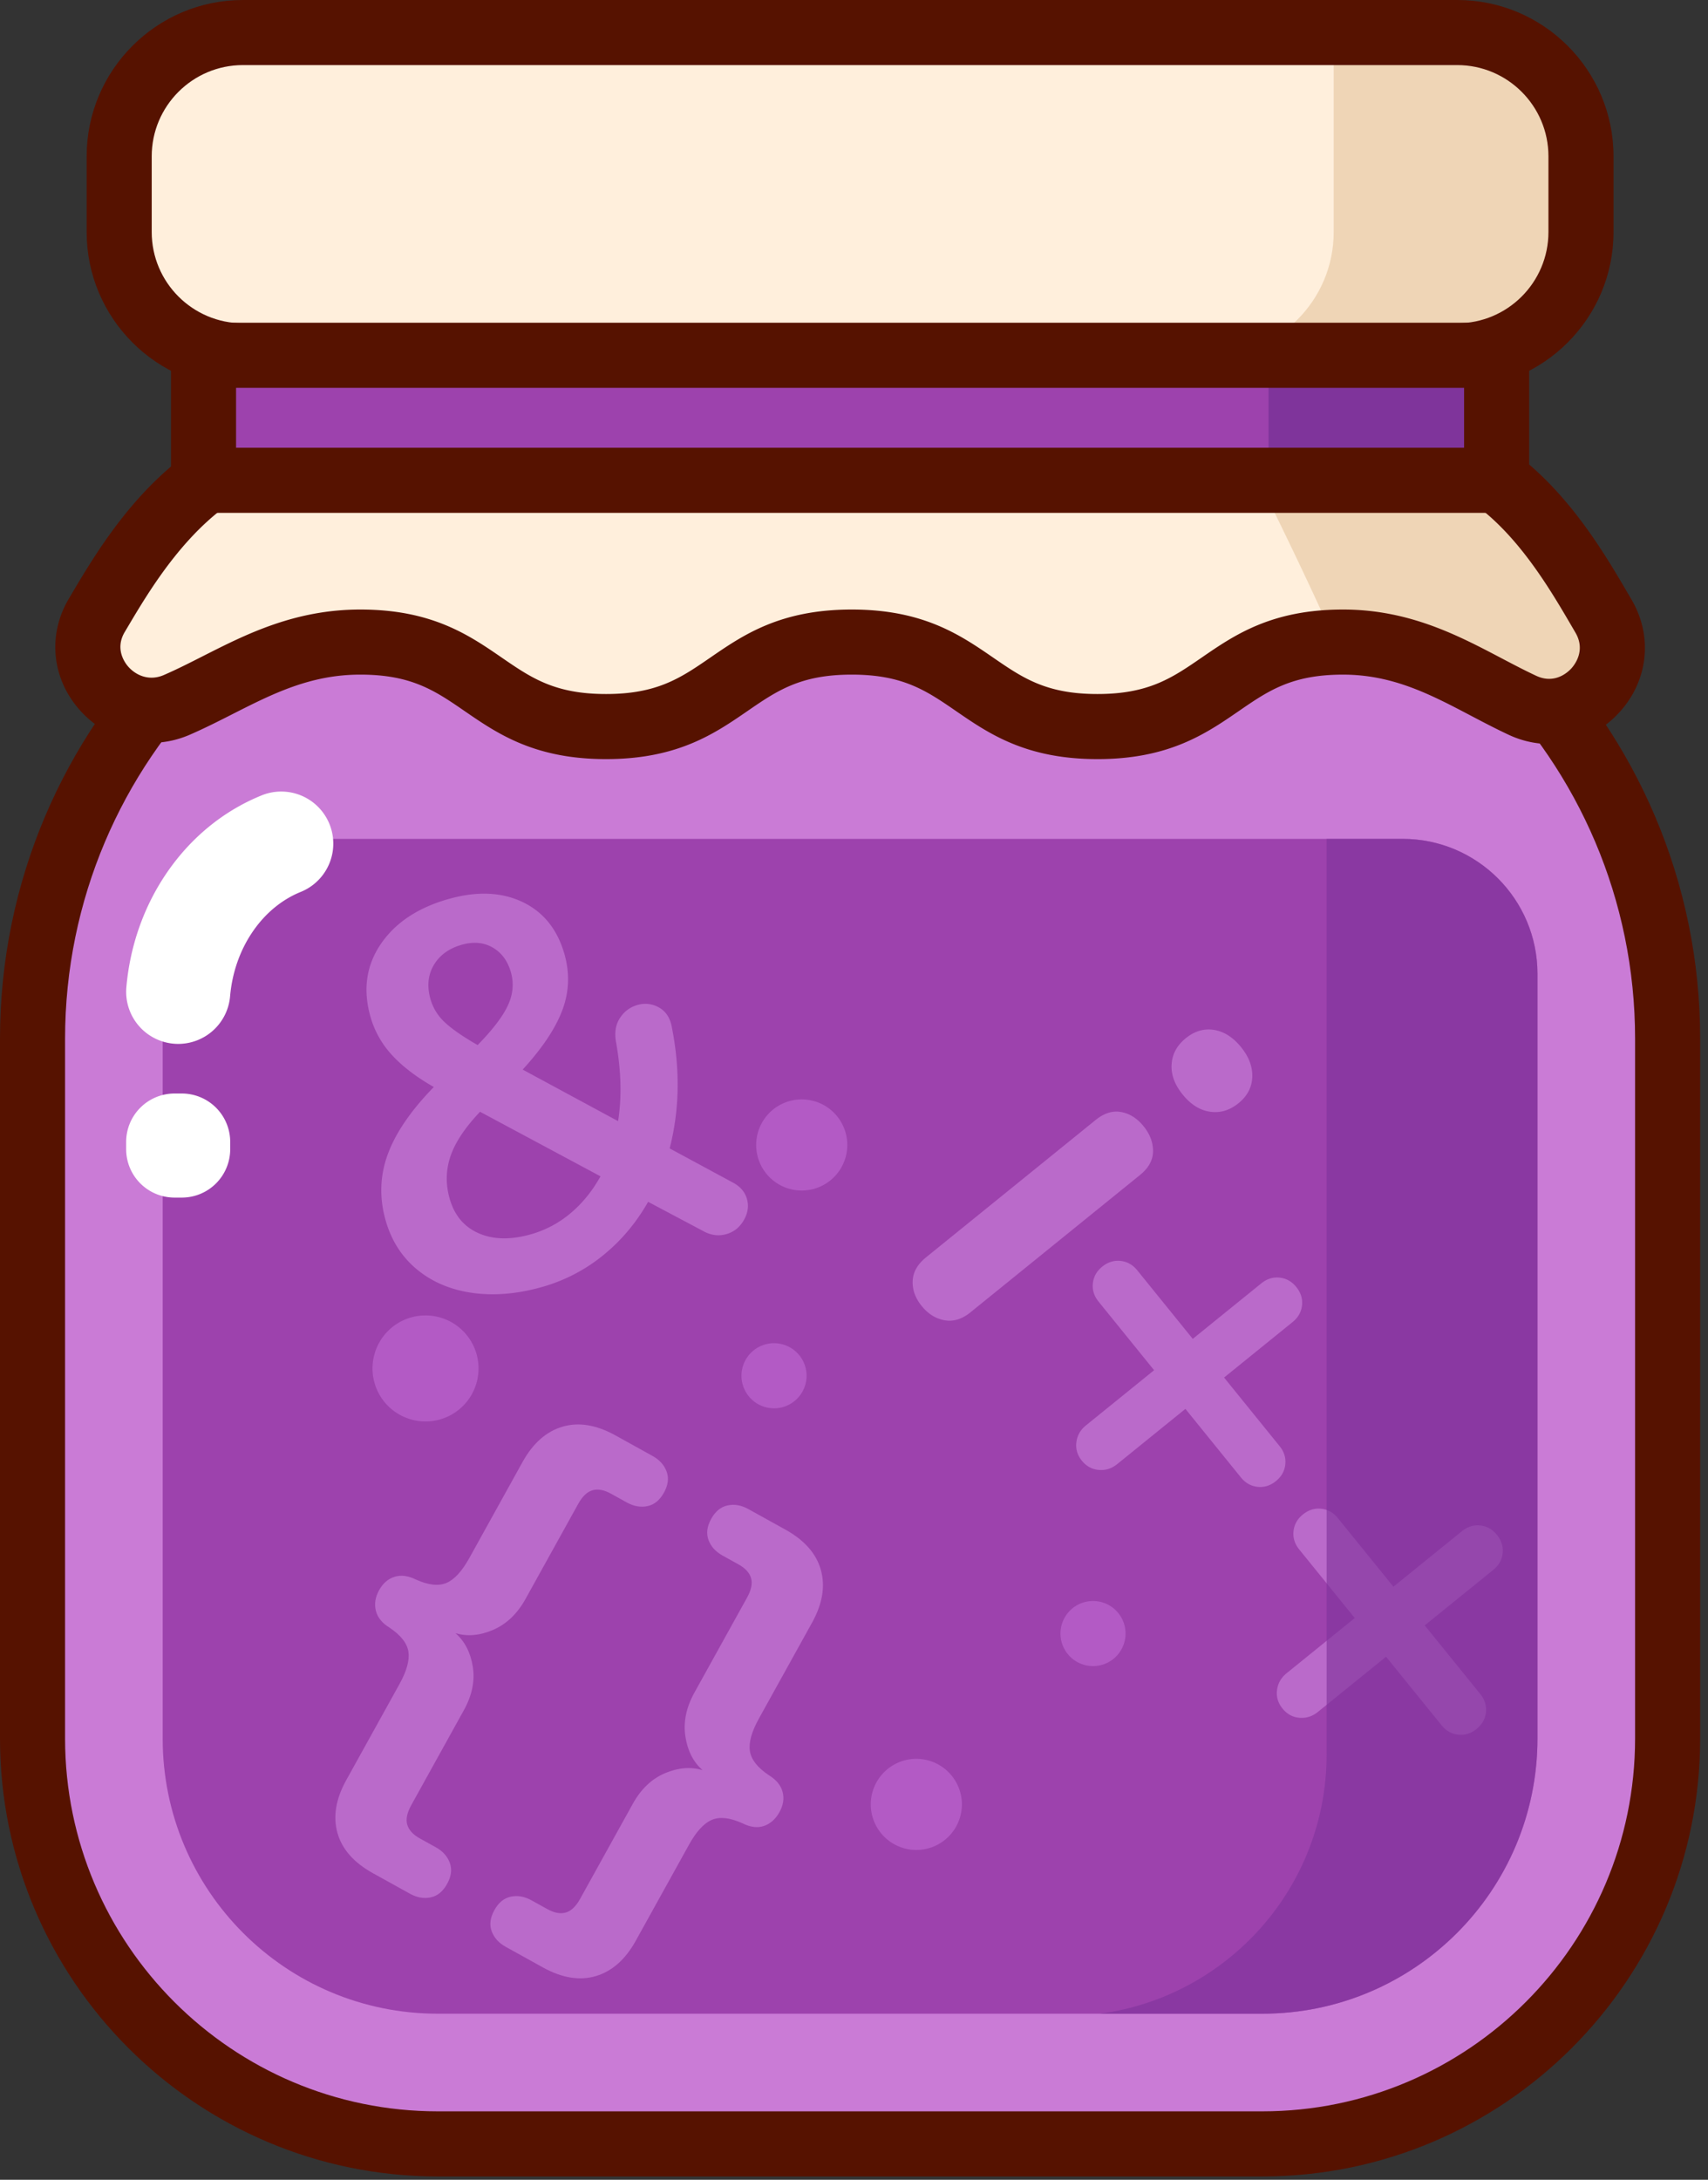
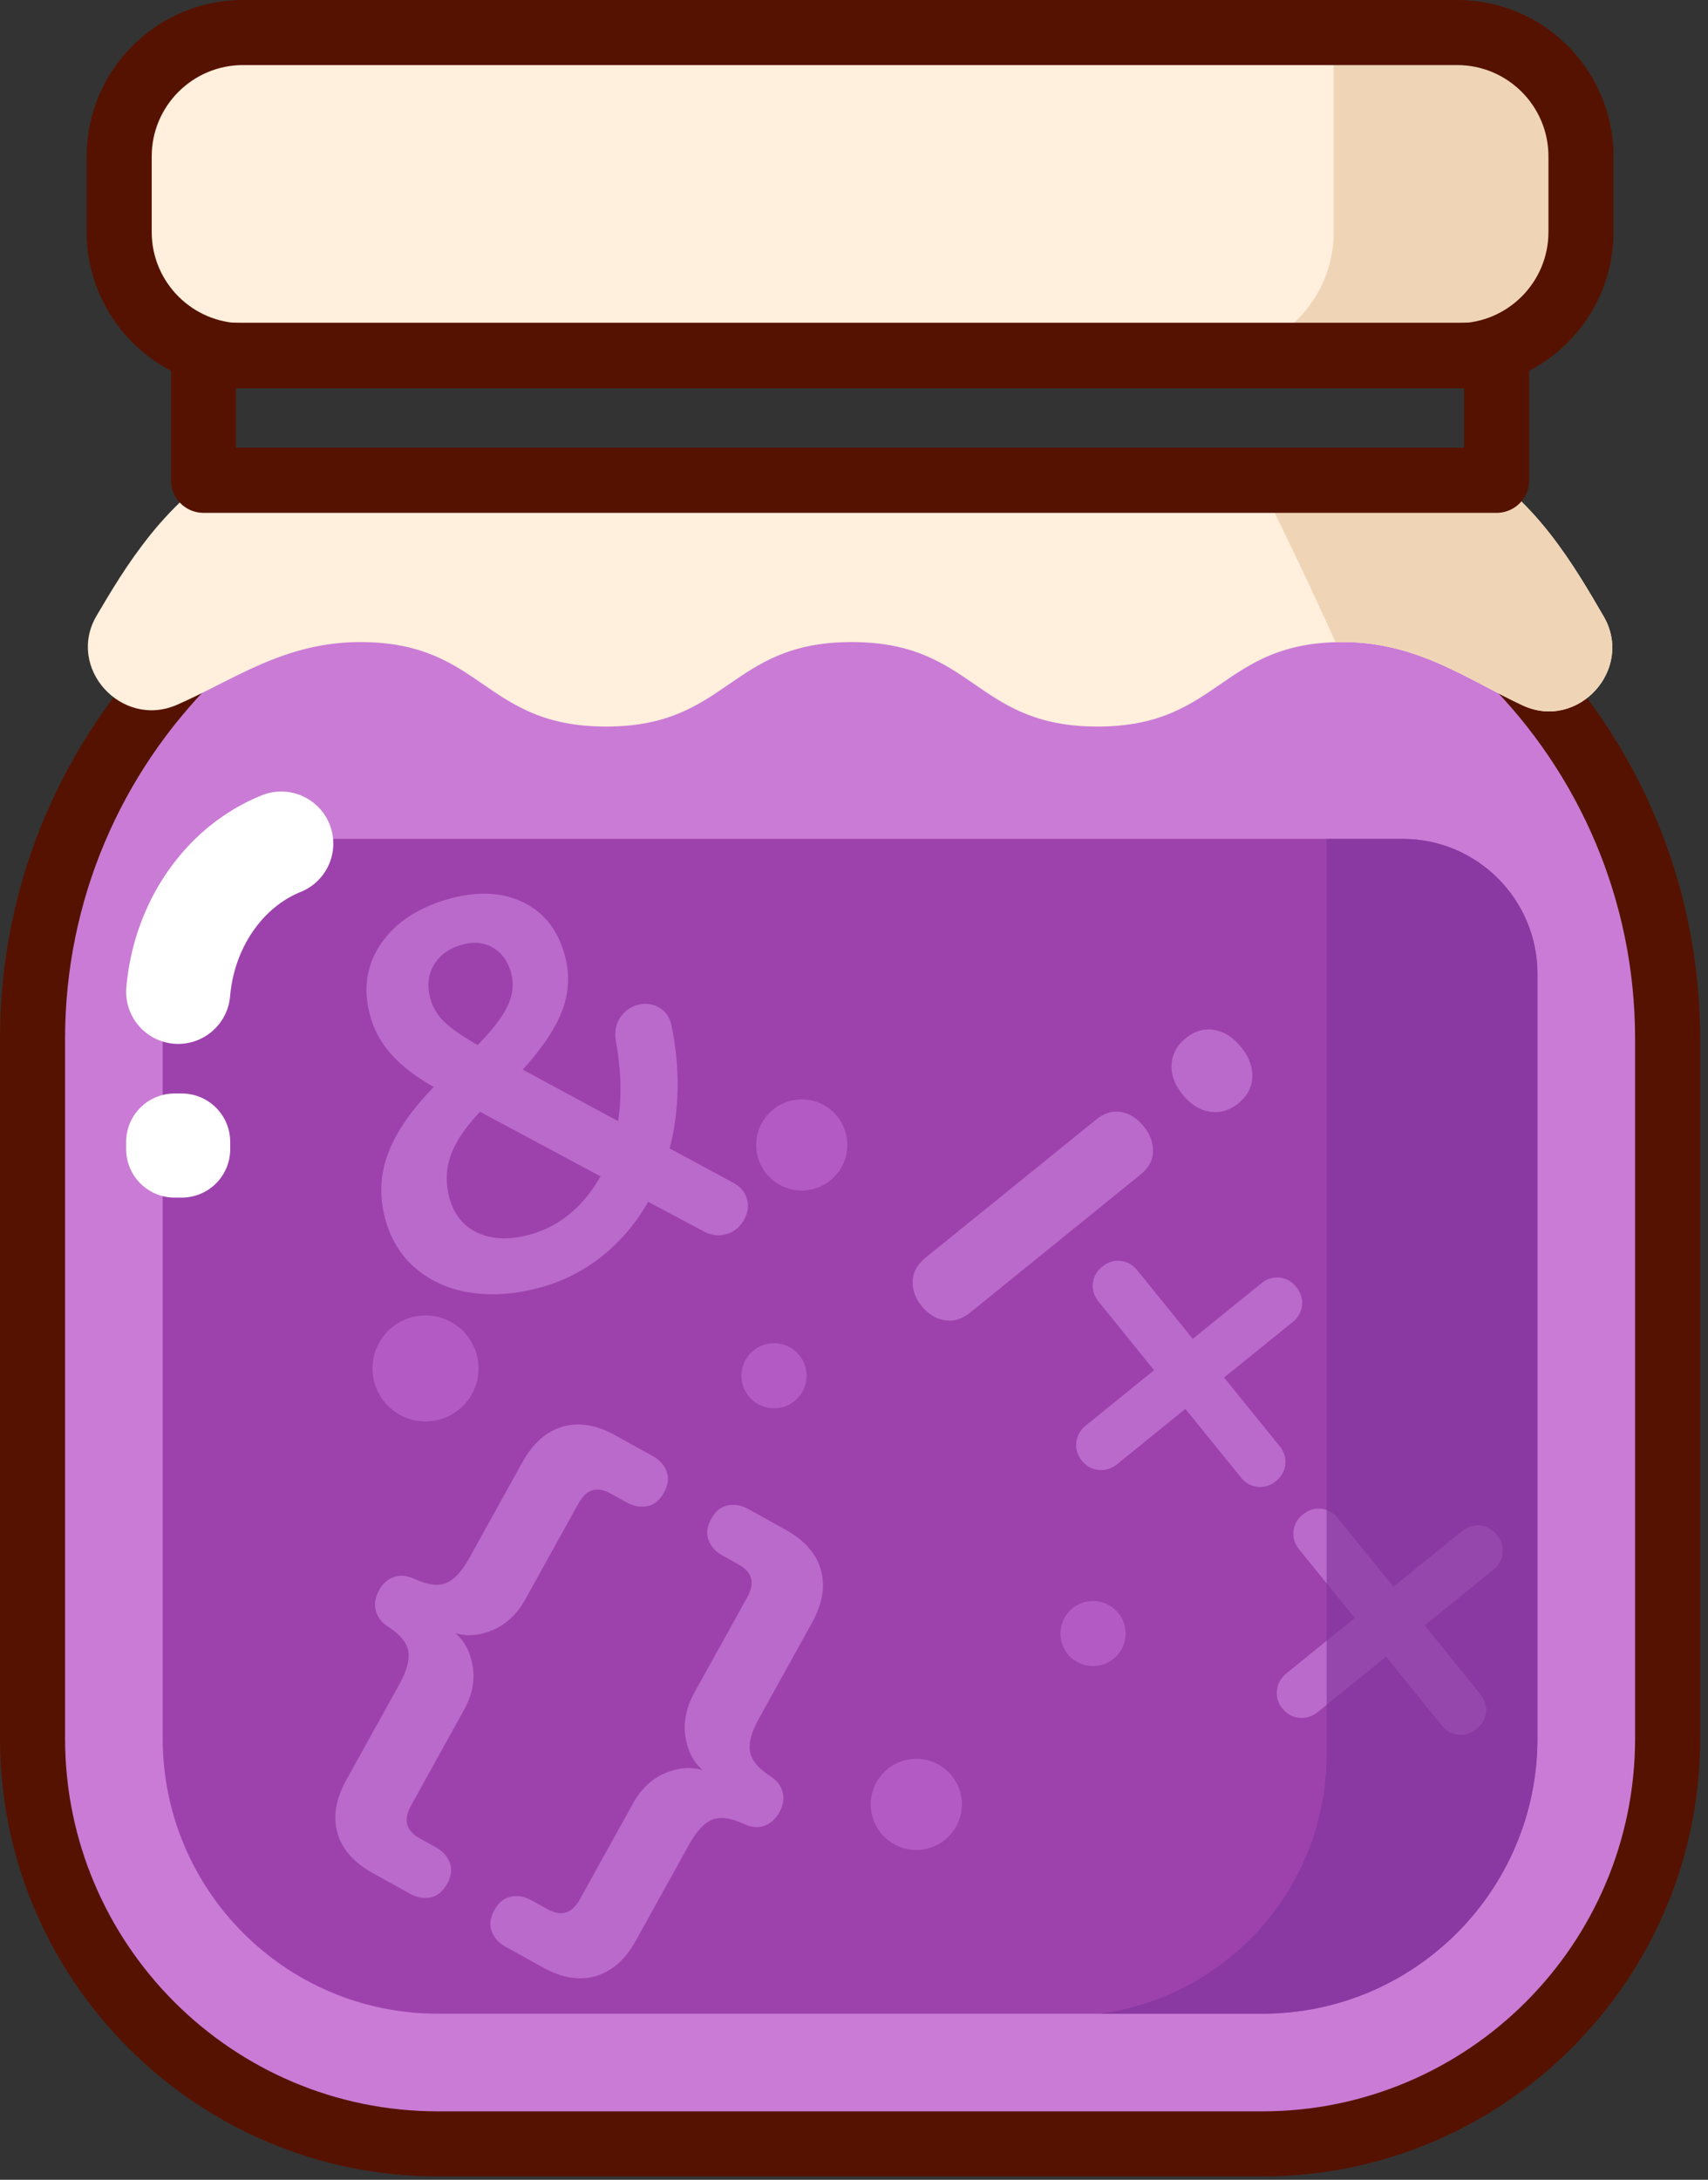
<svg xmlns="http://www.w3.org/2000/svg" width="145" height="185">
  <rect width="100%" height="100%" fill="#333333" stroke="none" />
  <g fill="none" fill-rule="evenodd">
    <path d="M123.712 30.199H20.622c-5.801 0-10.504-4.703-10.504-10.504v-6.429c0-5.801 4.703-10.504 10.504-10.504h103.09c5.801 0 10.504 4.703 10.504 10.504v6.429c0 5.801-4.703 10.504-10.504 10.504" fill="#FFEFDC" />
    <path d="M123.712 2.762h-10.488v16.933c0 5.801-4.703 10.504-10.504 10.504h20.992c5.801 0 10.504-4.703 10.504-10.504v-6.429c0-5.801-4.703-10.504-10.504-10.504" fill="#EFD5B6" />
    <path d="M107.165 181.956H37.169c-19.002 0-34.407-15.405-34.407-34.407V88.162c0-25.236 20.458-45.694 45.694-45.694h47.422c25.236 0 45.694 20.458 45.694 45.694v59.387c0 19.002-15.405 34.407-34.407 34.407" fill="#CA7BD6" />
    <path d="M37.169 170.907c-12.9 0-23.358-10.458-23.358-23.358V82.648c0-6.325 5.128-11.453 11.453-11.453h93.806c6.325 0 11.453 5.128 11.453 11.453v64.9c0 12.901-10.458 23.359-23.358 23.359H37.169" fill="#9D42AD" />
    <path d="M92.791 141.404a2.762 2.762 0 1 1 0-5.524 2.762 2.762 0 0 1 0 5.524" fill="#B35AC5" />
    <path d="M34.806 160.725c.588.326 1.171.43 1.749.31.578-.118 1.045-.5 1.402-1.143.357-.644.433-1.242.227-1.795-.206-.553-.602-.993-1.19-1.318l-1.344-.745c-.587-.326-.947-.717-1.078-1.174-.13-.457-.018-1.007.34-1.65l4.467-8.061c.698-1.26.951-2.491.759-3.696-.192-1.204-.682-2.152-1.47-2.845 1.005.301 2.073.207 3.204-.282 1.13-.49 2.045-1.364 2.743-2.623l4.468-8.06c.357-.644.764-1.032 1.22-1.163.457-.13.98-.033 1.567.293l1.344.744c.587.326 1.17.43 1.748.311.578-.119 1.046-.5 1.402-1.144.357-.643.433-1.242.227-1.795-.205-.553-.602-.992-1.19-1.318l-3.149-1.745c-1.623-.9-3.123-1.147-4.502-.74-1.378.407-2.509 1.408-3.393 3.004l-4.515 8.144c-.62 1.12-1.266 1.823-1.937 2.11-.671.286-1.534.192-2.588-.283-.66-.328-1.264-.408-1.816-.238-.552.17-.99.549-1.316 1.136-.326.588-.418 1.168-.278 1.74.14.571.525 1.05 1.153 1.435.96.642 1.498 1.324 1.61 2.045.113.72-.141 1.641-.762 2.76l-4.514 8.145c-.885 1.595-1.134 3.085-.749 4.47.385 1.384 1.39 2.526 3.013 3.426l3.148 1.745zm11.275 6.25c1.623.9 3.124 1.146 4.502.739 1.378-.407 2.51-1.408 3.393-3.004l4.515-8.144c.62-1.12 1.266-1.823 1.937-2.11.671-.286 1.534-.192 2.588.283.687.344 1.304.42 1.849.229.545-.192.98-.582 1.307-1.17.325-.587.414-1.16.266-1.718-.148-.557-.536-1.029-1.165-1.414-.96-.642-1.497-1.324-1.61-2.045-.113-.72.141-1.641.762-2.76l4.515-8.145c.884-1.595 1.133-3.085.748-4.47-.385-1.384-1.39-2.526-3.012-3.426l-3.15-1.745c-.587-.326-1.17-.43-1.748-.31-.578.118-1.045.5-1.402 1.143-.357.644-.432 1.242-.227 1.795.206.553.603.993 1.19 1.318l1.344.745c.588.326.947.717 1.078 1.174.13.457.018 1.007-.339 1.65l-4.468 8.061c-.698 1.26-.955 2.498-.77 3.717.184 1.218.67 2.173 1.457 2.866-1.004-.301-2.068-.214-3.19.261-1.124.475-2.035 1.343-2.733 2.602l-4.468 8.06c-.357.644-.763 1.032-1.22 1.163-.457.13-.98.033-1.567-.293l-1.343-.744c-.588-.326-1.17-.43-1.749-.311-.578.119-1.045.5-1.402 1.144-.357.643-.433 1.242-.227 1.795.206.553.602.992 1.19 1.318l3.149 1.745z" fill="#BA6ACA" fill-rule="nonzero" />
    <path d="M65.763 119.525a2.763 2.763 0 1 1 0-5.525 2.763 2.763 0 0 1 0 5.525" fill="#B35AC5" />
    <path d="M61.674 104.739c.633-.182 1.123-.575 1.471-1.18.348-.605.436-1.209.263-1.811-.172-.603-.584-1.071-1.234-1.406l-5.323-2.875c.832-3.237.898-6.646.197-10.226-.134-.81-.494-1.382-1.08-1.72a2.324 2.324 0 0 0-1.872-.22c-.602.172-1.086.53-1.452 1.076-.365.545-.485 1.206-.36 1.985.45 2.479.513 4.743.188 6.792l-8.1-4.376c1.664-1.814 2.787-3.497 3.369-5.049.581-1.552.639-3.141.173-4.768-.605-2.108-1.802-3.582-3.59-4.422-1.79-.84-3.89-.914-6.299-.223-2.59.743-4.497 2.023-5.72 3.84-1.222 1.818-1.505 3.871-.849 6.16a7.995 7.995 0 0 0 1.833 3.24c.877.954 2.056 1.855 3.538 2.701-1.94 1.99-3.243 3.896-3.91 5.717-.668 1.821-.725 3.696-.173 5.624.493 1.716 1.388 3.106 2.687 4.168 1.298 1.061 2.872 1.718 4.72 1.97 1.85.253 3.828.077 5.937-.528a14.357 14.357 0 0 0 5.104-2.661c1.535-1.24 2.812-2.754 3.83-4.546l4.787 2.54c.611.313 1.233.379 1.865.198zM40.548 88.696c-1.249-.717-2.173-1.357-2.774-1.918a4.272 4.272 0 0 1-1.226-1.97c-.31-1.085-.22-2.048.272-2.89.492-.842 1.28-1.418 2.364-1.73.994-.284 1.871-.21 2.631.224.76.434 1.279 1.133 1.555 2.097.268.933.186 1.87-.246 2.808-.431.939-1.29 2.065-2.576 3.38zm4.554 16.052c-1.717.492-3.198.469-4.445-.07-1.246-.54-2.073-1.516-2.479-2.932-.354-1.235-.332-2.439.065-3.612s1.234-2.432 2.51-3.776l10.226 5.478c-.688 1.24-1.53 2.28-2.528 3.12a8.997 8.997 0 0 1-3.349 1.792zM100.405 92.898c.684.846 1.458 1.331 2.321 1.456.863.125 1.667-.115 2.413-.72.746-.603 1.137-1.341 1.172-2.214.034-.872-.28-1.719-.945-2.54-.685-.845-1.452-1.335-2.303-1.47-.85-.135-1.648.1-2.394.704-.746.604-1.148 1.341-1.205 2.211-.058.87.256 1.728.94 2.573zm-22.158 17.944c.543.671 1.19 1.075 1.937 1.21.748.135 1.483-.089 2.204-.673l14.399-11.66c.721-.584 1.087-1.25 1.098-2 .01-.75-.257-1.46-.8-2.132-.544-.672-1.179-1.074-1.904-1.207-.725-.133-1.449.092-2.17.676l-14.399 11.66c-.721.584-1.098 1.25-1.131 1.997-.033.748.222 1.457.766 2.129zm13.598 13.131c.383.472.861.733 1.436.782.575.05 1.1-.117 1.572-.5l5.782-4.682 4.712 5.82c.383.472.855.737 1.418.797.562.059 1.08-.103 1.553-.486.472-.382.738-.855.797-1.418.06-.562-.103-1.08-.485-1.552l-4.713-5.82 5.82-4.712c.472-.382.738-.855.797-1.418.06-.562-.103-1.08-.485-1.552-.383-.473-.855-.739-1.418-.798-.563-.059-1.08.103-1.553.486l-5.819 4.712-4.712-5.82c-.383-.472-.855-.738-1.418-.797-.563-.059-1.08.103-1.553.485-.472.383-.738.856-.797 1.418-.06.563.103 1.08.485 1.553l4.712 5.82-5.781 4.681c-.473.383-.745.86-.817 1.433-.071.573.084 1.095.467 1.568zm17.034 21.035c.382.472.861.733 1.436.782.575.05 1.099-.118 1.571-.5l5.782-4.682 4.713 5.819c.382.472.855.738 1.418.797.562.06 1.08-.102 1.552-.485.473-.383.738-.855.798-1.418.059-.562-.103-1.08-.486-1.552l-4.712-5.82 5.82-4.712c.472-.383.738-.855.797-1.418.059-.562-.103-1.08-.486-1.552-.382-.473-.855-.739-1.417-.798-.563-.06-1.08.103-1.553.485l-5.82 4.713-4.712-5.82c-.382-.472-.855-.738-1.417-.797-.563-.06-1.08.103-1.553.485-.473.383-.738.855-.798 1.418-.059.563.103 1.08.486 1.553l4.712 5.819-5.782 4.682c-.472.383-.744.86-.816 1.433-.072.573.084 1.095.467 1.568z" fill="#BA6ACA" fill-rule="nonzero" />
    <path d="M119.07 71.195h-6.447v77.706c0 11.262-8.383 20.545-19.245 22.006h13.787c12.9 0 23.358-10.458 23.358-23.359V82.649c0-6.326-5.128-11.454-11.453-11.454" fill-opacity=".63" fill="#7F349B" />
    <path d="M48.456 45.231c-23.673 0-42.932 19.259-42.932 42.931v59.386c0 17.449 14.196 31.645 31.645 31.645h69.996c17.449 0 31.645-14.196 31.645-31.645V88.162c0-23.672-19.259-42.931-42.932-42.931H48.456zm58.709 139.487H37.169C16.674 184.718 0 168.043 0 147.548V88.162c0-26.718 21.737-48.456 48.456-48.456h47.422c26.719 0 48.456 21.738 48.456 48.456v59.386c0 20.495-16.674 37.17-37.169 37.17zM20.622 5.524c-4.269 0-7.742 3.473-7.742 7.742v6.429c0 4.269 3.473 7.742 7.742 7.742h103.09c4.269 0 7.742-3.473 7.742-7.742v-6.429c0-4.269-3.473-7.742-7.742-7.742H20.622zm103.09 27.437H20.622c-7.315 0-13.266-5.951-13.266-13.266v-6.429C7.356 5.951 13.307 0 20.622 0h103.09c7.316 0 13.267 5.951 13.267 13.266v6.429c0 7.315-5.951 13.266-13.267 13.266z" fill="#561200" />
    <path d="M8.211 52.236c-2.626 4.43 2.092 9.64 6.813 7.583 4.794-2.089 9.08-5.325 15.563-5.325 10.431 0 10.431 7.171 20.862 7.171 10.429 0 10.429-7.171 20.859-7.171 10.429 0 10.429 7.171 20.858 7.171 10.425 0 10.425-7.171 20.85-7.171 6.323 0 10.573 3.192 15.239 5.368 4.712 2.199 9.501-3.078 6.875-7.567-2.258-3.86-5.964-10.479-12.005-13.343H20.473c-6.337 3.075-10.067 9.583-12.262 13.284" fill="#FFEFDC" />
    <path d="M136.13 52.295c-2.258-3.86-5.964-10.479-12.005-13.343H105.96c2.545 5.119 5.054 10.276 7.426 15.569.214-.006.407-.027.63-.027 6.323 0 10.573 3.192 15.239 5.368 4.712 2.199 9.501-3.078 6.875-7.567" fill="#EFD5B6" />
-     <path d="M72.308 51.732c6.072 0 9.218 2.163 11.994 4.071 2.518 1.732 4.507 3.1 8.864 3.1 4.354 0 6.342-1.368 8.859-3.099 2.775-1.909 5.921-4.072 11.991-4.072 5.59 0 9.753 2.188 13.426 4.119 1.026.539 1.996 1.049 2.98 1.508 1.565.728 2.672-.295 2.975-.627.304-.333 1.228-1.539.349-3.041l-.243-.416c-2.113-3.622-5.27-9.031-10.031-11.561H21.136c-5.111 2.744-8.387 8.279-10.372 11.632l-.177.298c-.854 1.442.019 2.618.307 2.944.622.704 1.745 1.258 3.027.698 1.097-.477 2.174-1.023 3.314-1.602 3.652-1.852 7.792-3.952 13.352-3.952 6.073 0 9.22 2.163 11.996 4.071 2.519 1.732 4.508 3.1 8.866 3.1 4.356 0 6.346-1.368 8.864-3.1 2.776-1.908 5.922-4.071 11.995-4.071zm20.858 12.695c-6.072 0-9.219-2.163-11.994-4.071-2.519-1.732-4.508-3.1-8.864-3.1-4.357 0-6.346 1.368-8.864 3.1-2.776 1.908-5.922 4.071-11.995 4.071-6.074 0-9.22-2.163-11.996-4.071-2.519-1.732-4.509-3.1-8.866-3.1-4.24 0-7.452 1.63-10.853 3.355-1.161.589-2.362 1.198-3.607 1.74-3.298 1.437-6.977.609-9.374-2.107-2.363-2.676-2.722-6.372-.917-9.417l.175-.296c2.371-4.005 6.338-10.707 13.255-14.064a2.755 2.755 0 0 1 1.206-.278h103.653c.41 0 .814.092 1.184.267 6.602 3.13 10.585 9.956 12.965 14.035l.24.41c1.822 3.113 1.416 6.863-1.034 9.552-2.445 2.683-6.134 3.432-9.393 1.913-1.103-.515-2.177-1.079-3.216-1.625-3.408-1.792-6.629-3.485-10.855-3.485-4.354 0-6.342 1.368-8.859 3.1-2.776 1.908-5.92 4.071-11.991 4.071z" fill="#561200" />
-     <path fill="#9D42AD" d="M17.279 40.765h109.776V30.154H17.279z" />
-     <path fill="#7F349B" d="M107.694 40.765h19.361V30.154h-19.361z" />
    <path d="M20.041 38.003h104.252v-5.087H20.041v5.087zm107.014 5.524H17.279a2.763 2.763 0 0 1-2.762-2.762V30.154a2.762 2.762 0 0 1 2.762-2.762h109.776a2.762 2.762 0 0 1 2.762 2.762v10.611a2.763 2.763 0 0 1-2.762 2.762z" fill="#561200" />
    <path d="M15.135 88.597a4.42 4.42 0 0 1-4.408-4.8c.299-3.453 1.448-6.759 3.324-9.56 2.079-3.104 4.929-5.443 8.244-6.765a4.42 4.42 0 0 1 3.275 8.21c-1.65.659-3.094 1.859-4.175 3.474-1.048 1.564-1.692 3.432-1.862 5.403a4.42 4.42 0 0 1-4.398 4.038" fill="#FFF" />
    <path d="M77.791 157.009a3.867 3.867 0 1 1 0-7.734 3.867 3.867 0 0 1 0 7.734M36.124 120.642a4.5 4.5 0 1 1 0-9 4.5 4.5 0 0 1 0 9M68.124 101.042a3.867 3.867 0 1 1 0-7.733 3.867 3.867 0 0 1 0 7.733" fill="#B35AC5" />
    <path d="M15.435 101.642h-.617a4.109 4.109 0 0 1-4.108-4.109v-.616a4.109 4.109 0 0 1 4.108-4.109h.617a4.109 4.109 0 0 1 4.108 4.109v.616a4.109 4.109 0 0 1-4.108 4.109" fill="#FFF" />
  </g>
</svg>